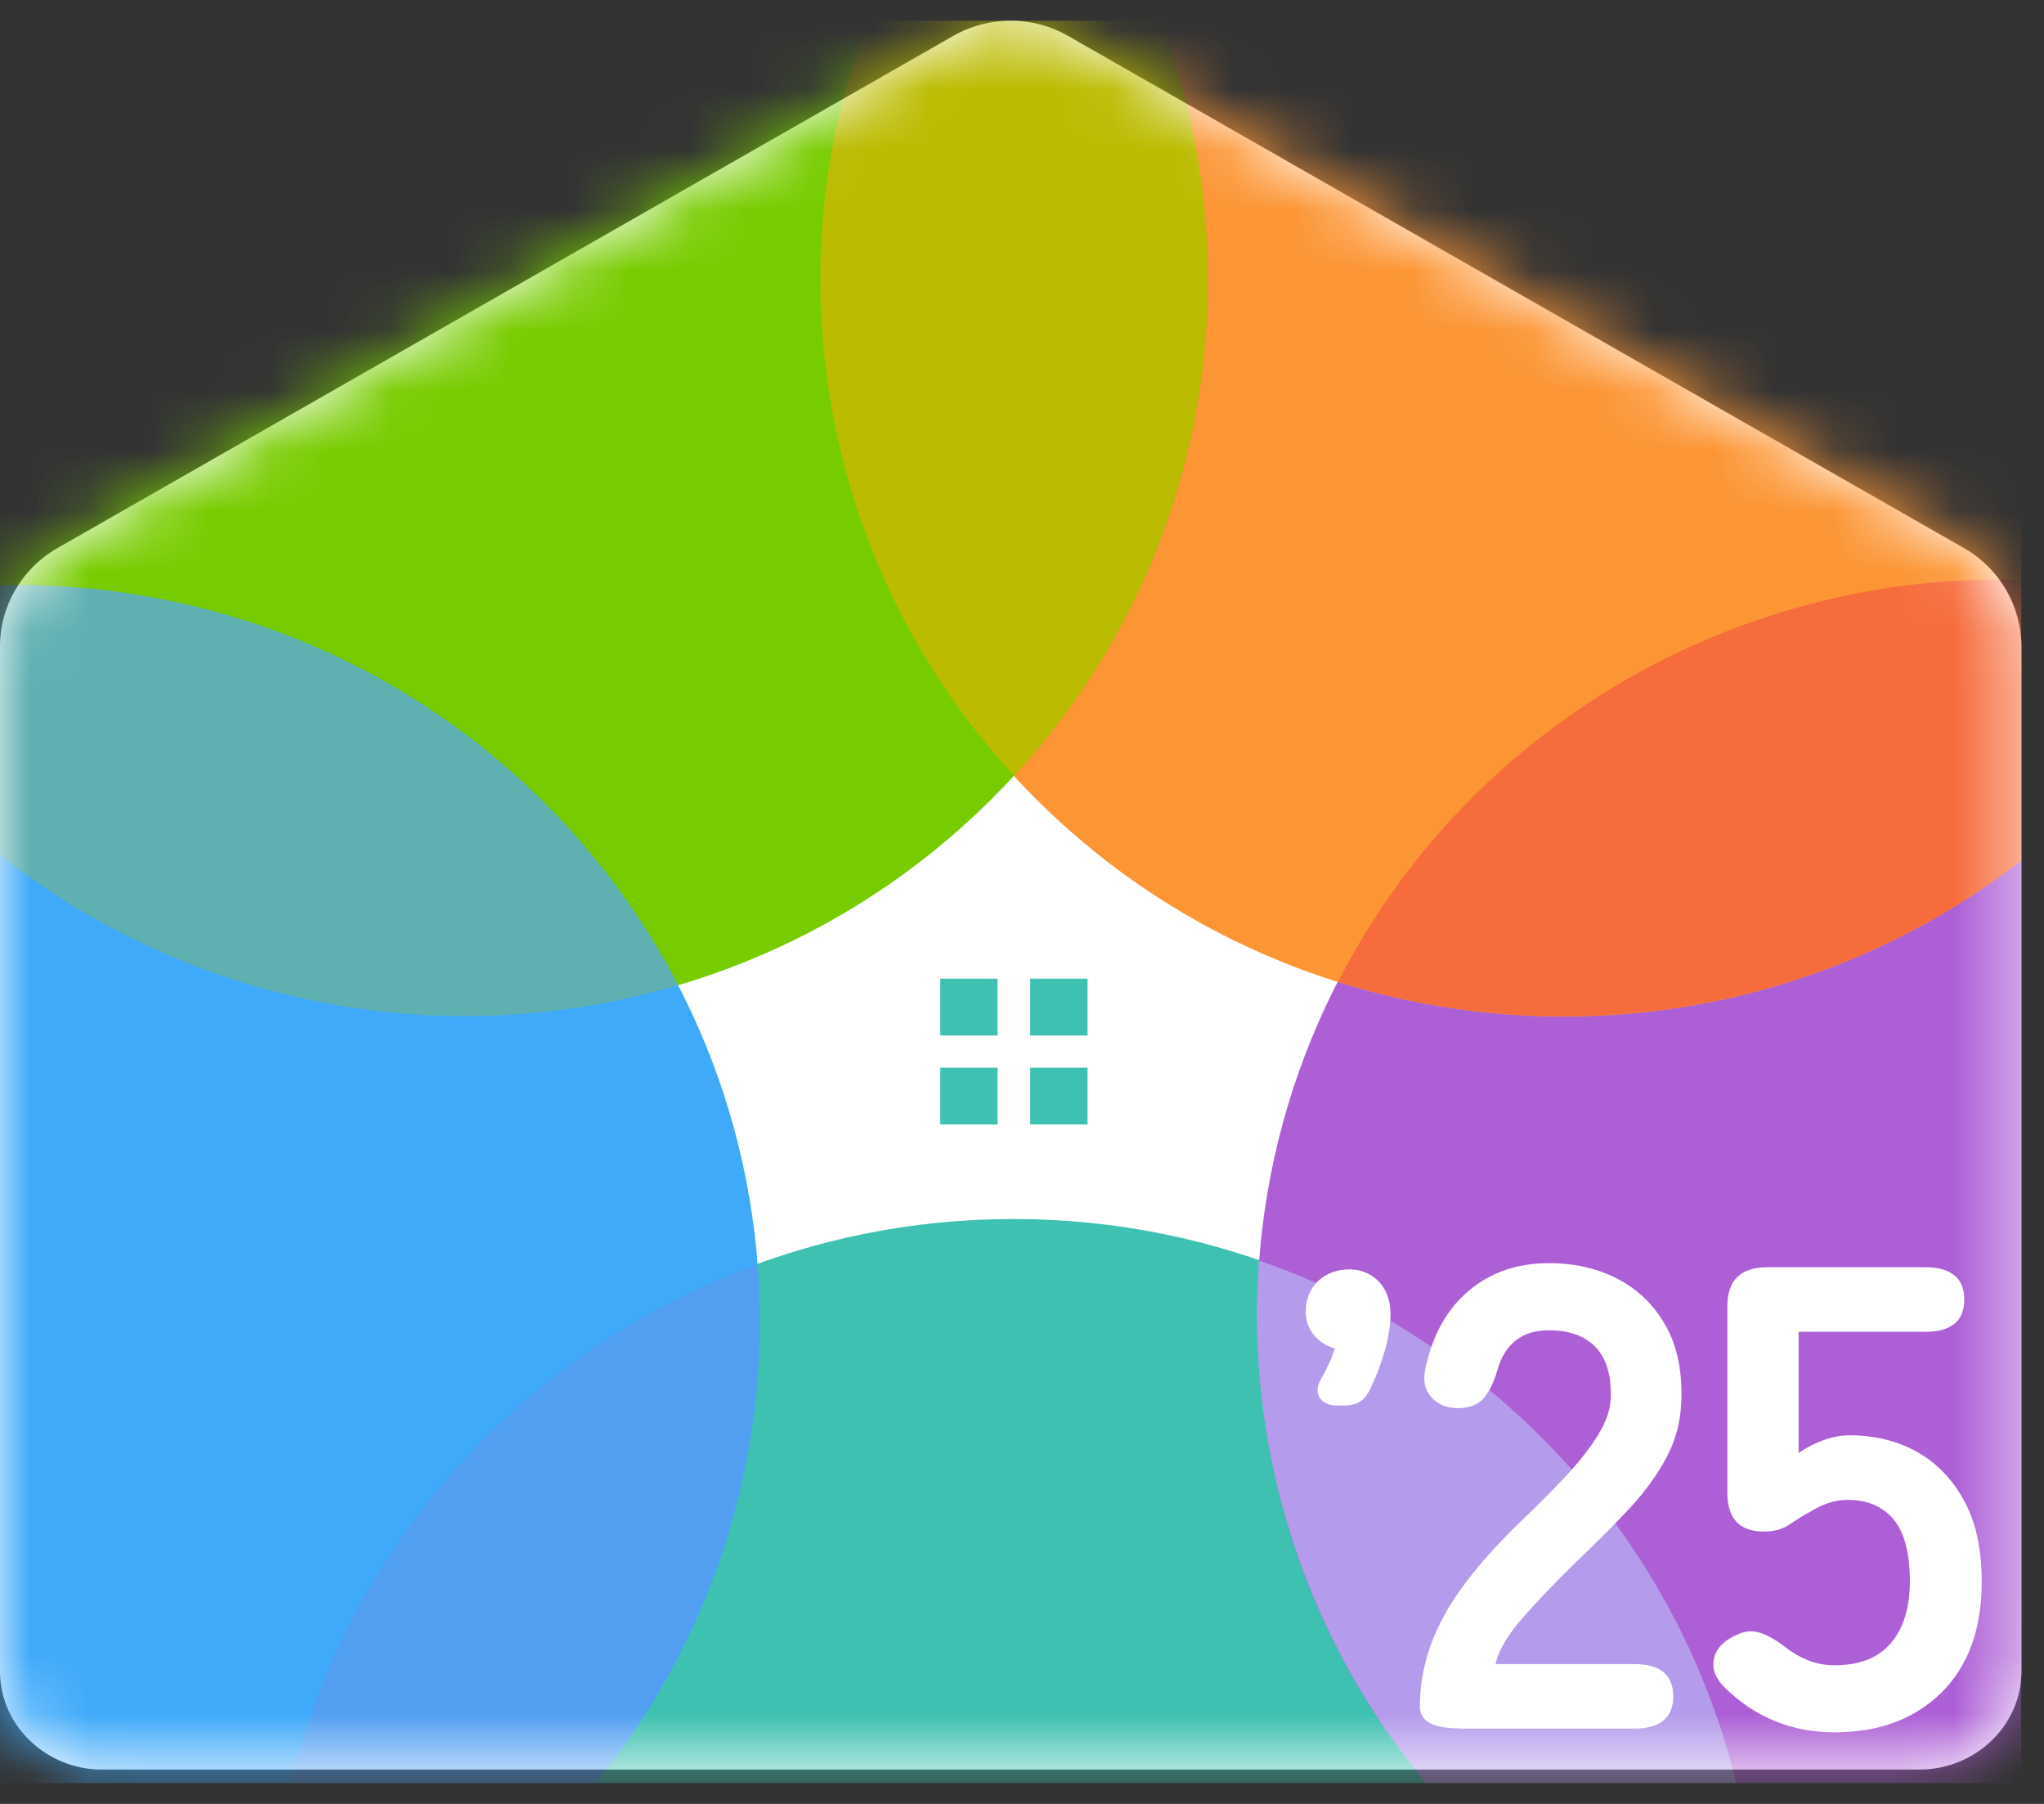
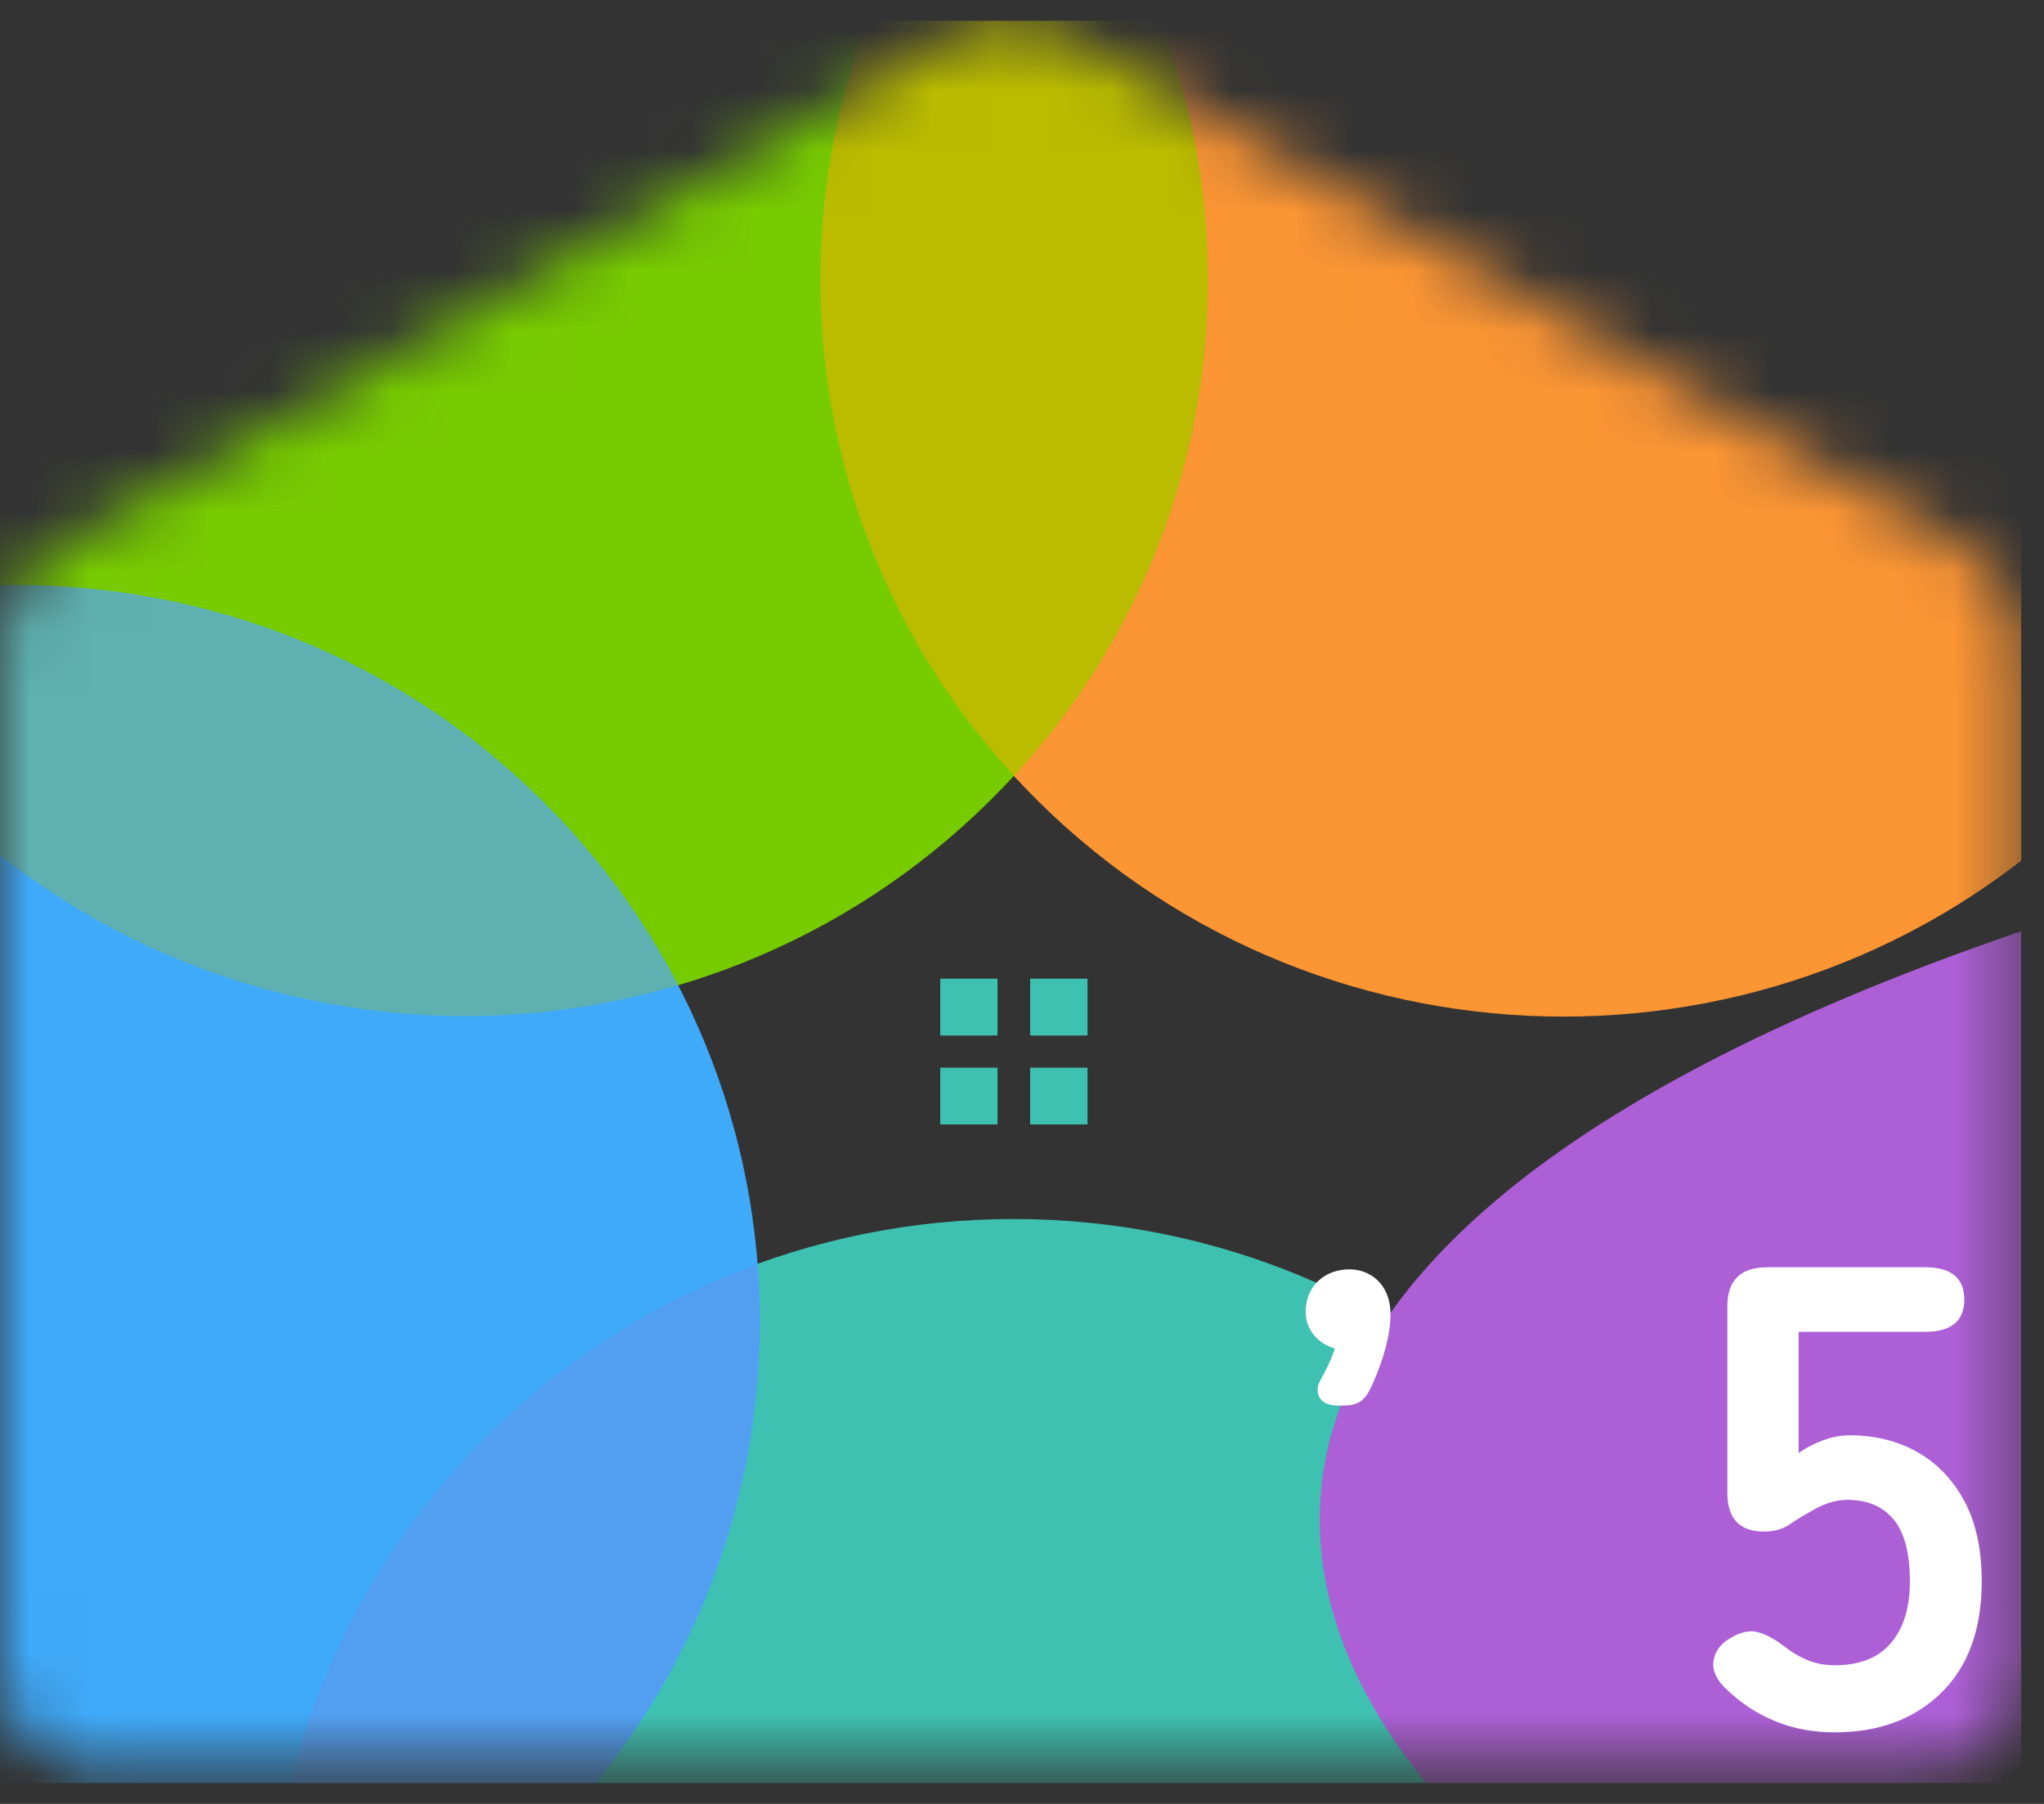
<svg xmlns="http://www.w3.org/2000/svg" width="34" height="30" viewBox="0 0 34 30" fill="none">
  <rect x="0" y="0" width="34" height="30" fill="#333333" stroke="none" />
  <g clip-path="url(#clip0_6559_63165)">
-     <path d="M31.928 29.429C32.84 29.429 33.616 28.716 33.624 27.812C33.624 27.806 33.624 27.798 33.624 27.792V10.753C33.624 10.079 33.261 9.454 32.67 9.116L17.766 0.597C17.176 0.259 16.448 0.259 15.857 0.597L0.954 9.116C0.363 9.454 0 10.079 0 10.753V27.792C0 27.792 0 27.806 0 27.812C0.01 28.715 0.784 29.429 1.695 29.429H31.926H31.928Z" fill="white" />
    <mask id="mask0_6559_63165" style="mask-type:luminance" maskUnits="userSpaceOnUse" x="0" y="0" width="34" height="30">
      <path d="M31.928 29.429C32.84 29.429 33.616 28.716 33.624 27.812C33.624 27.806 33.624 27.798 33.624 27.792V10.753C33.624 10.079 33.261 9.454 32.67 9.116L17.766 0.597C17.176 0.259 16.448 0.259 15.857 0.597L0.954 9.116C0.363 9.454 0 10.079 0 10.753V27.792C0 27.792 0 27.806 0 27.812C0.01 28.715 0.784 29.429 1.695 29.429H31.926H31.928Z" fill="white" />
    </mask>
    <g mask="url(#mask0_6559_63165)">
      <path d="M16.859 44.761C23.688 44.761 29.224 39.279 29.224 32.517C29.224 25.755 23.688 20.273 16.859 20.273C10.029 20.273 4.493 25.755 4.493 32.517C4.493 39.279 10.029 44.761 16.859 44.761Z" fill="#3EC1B1" />
-       <path d="M42.02 30.539C46.849 25.757 46.849 18.005 42.02 13.223C37.191 8.441 29.362 8.441 24.532 13.223C19.703 18.005 19.703 25.757 24.532 30.539C29.362 35.321 37.191 35.321 42.02 30.539Z" fill="#AD5FD6" />
+       <path d="M42.02 30.539C46.849 25.757 46.849 18.005 42.02 13.223C19.703 18.005 19.703 25.757 24.532 30.539C29.362 35.321 37.191 35.321 42.02 30.539Z" fill="#AD5FD6" />
      <path d="M34.753 13.32C39.582 8.538 39.582 0.786 34.753 -3.996C29.924 -8.778 22.094 -8.778 17.265 -3.996C12.436 0.786 12.436 8.538 17.265 13.32C22.094 18.102 29.924 18.102 34.753 13.32Z" fill="#FC9534" />
      <path d="M16.47 13.313C21.299 8.532 21.299 0.779 16.47 -4.003C11.641 -8.785 3.811 -8.785 -1.018 -4.003C-5.847 0.779 -5.847 8.532 -1.018 13.313C3.811 18.095 11.641 18.095 16.47 13.313Z" fill="#77CC00" />
      <path d="M9.018 30.633C13.847 25.851 13.847 18.098 9.018 13.316C4.189 8.535 -3.641 8.535 -8.47 13.316C-13.299 18.098 -13.299 25.851 -8.47 30.633C-3.641 35.414 4.189 35.414 9.018 30.633Z" fill="#3FAAFA" />
      <g style="mix-blend-mode:multiply" opacity="0.5">
-         <path d="M22.258 16.328C26.915 17.793 32.207 16.434 35.521 12.483C36.12 11.771 36.617 11.008 37.027 10.216C31.255 8.389 24.989 10.998 22.258 16.326V16.328Z" fill="#EF4343" />
-       </g>
+         </g>
      <g style="mix-blend-mode:multiply" opacity="0.5">
        <path d="M18.179 -1.884C17.788 -2.499 17.347 -3.064 16.871 -3.583C16.744 -3.445 16.619 -3.306 16.498 -3.162C12.506 1.595 12.773 8.458 16.867 12.901C20.526 8.929 21.221 2.881 18.181 -1.884H18.179Z" fill="#FFAA00" />
      </g>
      <g style="mix-blend-mode:multiply" opacity="0.5">
        <path d="M11.273 16.384C8.701 11.412 2.921 8.673 -2.778 10.11C-2.945 10.152 -3.108 10.2 -3.272 10.248C-3.104 10.567 -2.925 10.885 -2.727 11.196C0.305 15.947 6.09 17.925 11.273 16.384Z" fill="#7EB568" />
      </g>
      <g style="mix-blend-mode:multiply" opacity="0.37">
        <path d="M4.519 31.725C4.481 32.316 4.487 32.898 4.531 33.471C9.757 31.581 13.033 26.449 12.599 21.023C8.148 22.644 4.846 26.736 4.519 31.725Z" fill="#738EE5" />
      </g>
      <g style="mix-blend-mode:multiply" opacity="0.5">
-         <path d="M20.943 20.961C20.546 26.157 23.553 31.225 28.7 33.255C28.861 33.319 29.023 33.377 29.184 33.433C29.188 33.391 29.192 33.351 29.196 33.311C29.563 27.7 26.053 22.732 20.943 20.963V20.961Z" fill="#BBD7FF" />
-       </g>
+         </g>
    </g>
    <path d="M16.593 16.276H15.64V17.221H16.593V16.276Z" fill="#3EC1B1" />
    <path d="M18.09 16.276H17.136V17.221H18.09V16.276Z" fill="#3EC1B1" />
    <path d="M18.09 17.756H17.136V18.7H18.09V17.756Z" fill="#3EC1B1" />
    <path d="M16.593 17.756H15.64V18.7H16.593V17.756Z" fill="#3EC1B1" />
-     <path d="M24.271 28.744C23.836 28.744 23.618 28.624 23.618 28.383C23.618 27.856 23.757 27.345 24.033 26.848C24.309 26.351 24.773 25.796 25.422 25.181C25.65 24.961 25.868 24.74 26.075 24.518C26.281 24.294 26.452 24.075 26.585 23.859C26.718 23.644 26.789 23.438 26.795 23.241C26.803 22.861 26.716 22.58 26.535 22.396C26.354 22.215 26.098 22.123 25.765 22.123C25.315 22.123 25.027 22.35 24.902 22.803C24.844 23.001 24.767 23.153 24.674 23.259C24.581 23.364 24.44 23.418 24.249 23.418C24.057 23.418 23.916 23.356 23.805 23.233C23.695 23.109 23.664 22.941 23.717 22.727C23.836 22.187 24.076 21.765 24.436 21.462C24.797 21.159 25.241 21.007 25.765 21.007C26.192 21.007 26.575 21.095 26.91 21.27C27.247 21.446 27.509 21.701 27.702 22.037C27.894 22.372 27.982 22.785 27.968 23.276C27.96 23.62 27.88 23.937 27.724 24.231C27.569 24.524 27.366 24.805 27.11 25.081C26.855 25.354 26.565 25.646 26.241 25.953C25.902 26.283 25.6 26.596 25.337 26.895C25.075 27.195 24.922 27.454 24.878 27.674H27.18C27.616 27.674 27.833 27.854 27.833 28.211C27.833 28.568 27.616 28.748 27.18 28.748H24.269L24.271 28.744Z" fill="white" />
    <path d="M30.517 28.81C29.815 28.81 29.215 28.569 28.712 28.088C28.549 27.934 28.481 27.778 28.503 27.623C28.525 27.465 28.618 27.339 28.779 27.245C28.948 27.143 29.1 27.108 29.233 27.142C29.366 27.175 29.513 27.253 29.676 27.377C29.795 27.473 29.924 27.549 30.063 27.607C30.202 27.665 30.355 27.694 30.517 27.694C30.93 27.694 31.242 27.573 31.452 27.327C31.662 27.082 31.769 26.74 31.769 26.303C31.769 25.828 31.678 25.483 31.497 25.267C31.315 25.052 31.063 24.944 30.738 24.944C30.628 24.944 30.523 24.96 30.422 24.994C30.323 25.026 30.233 25.07 30.15 25.119C30.003 25.199 29.874 25.279 29.763 25.355C29.652 25.431 29.513 25.471 29.341 25.471C28.936 25.471 28.733 25.255 28.733 24.824V21.722C28.733 21.291 28.954 21.075 29.398 21.075H32.021C32.456 21.075 32.674 21.255 32.674 21.612C32.674 21.97 32.456 22.149 32.021 22.149H29.918V24.165C30.043 24.077 30.18 24.006 30.327 23.952C30.474 23.898 30.622 23.87 30.771 23.87C31.184 23.87 31.555 23.962 31.884 24.143C32.212 24.327 32.474 24.596 32.67 24.954C32.865 25.311 32.964 25.762 32.964 26.301C32.964 27.098 32.738 27.714 32.289 28.154C31.839 28.593 31.248 28.81 30.517 28.81Z" fill="white" />
    <path d="M22.338 23.376H22.266C21.951 23.376 21.917 23.194 21.917 23.116C21.917 23.039 21.951 22.973 21.989 22.907C22.094 22.721 22.175 22.528 22.203 22.426C21.905 22.338 21.719 22.104 21.719 21.813C21.719 21.4 22.02 21.11 22.451 21.11C22.778 21.11 23.13 21.344 23.13 21.859C23.13 22.354 22.878 22.923 22.8 23.084C22.695 23.302 22.578 23.376 22.338 23.376Z" fill="white" />
  </g>
  <defs>
    <clipPath id="clip0_6559_63165">
      <rect width="33.623" height="29.312" fill="white" transform="translate(0 0.344)" />
    </clipPath>
  </defs>
</svg>